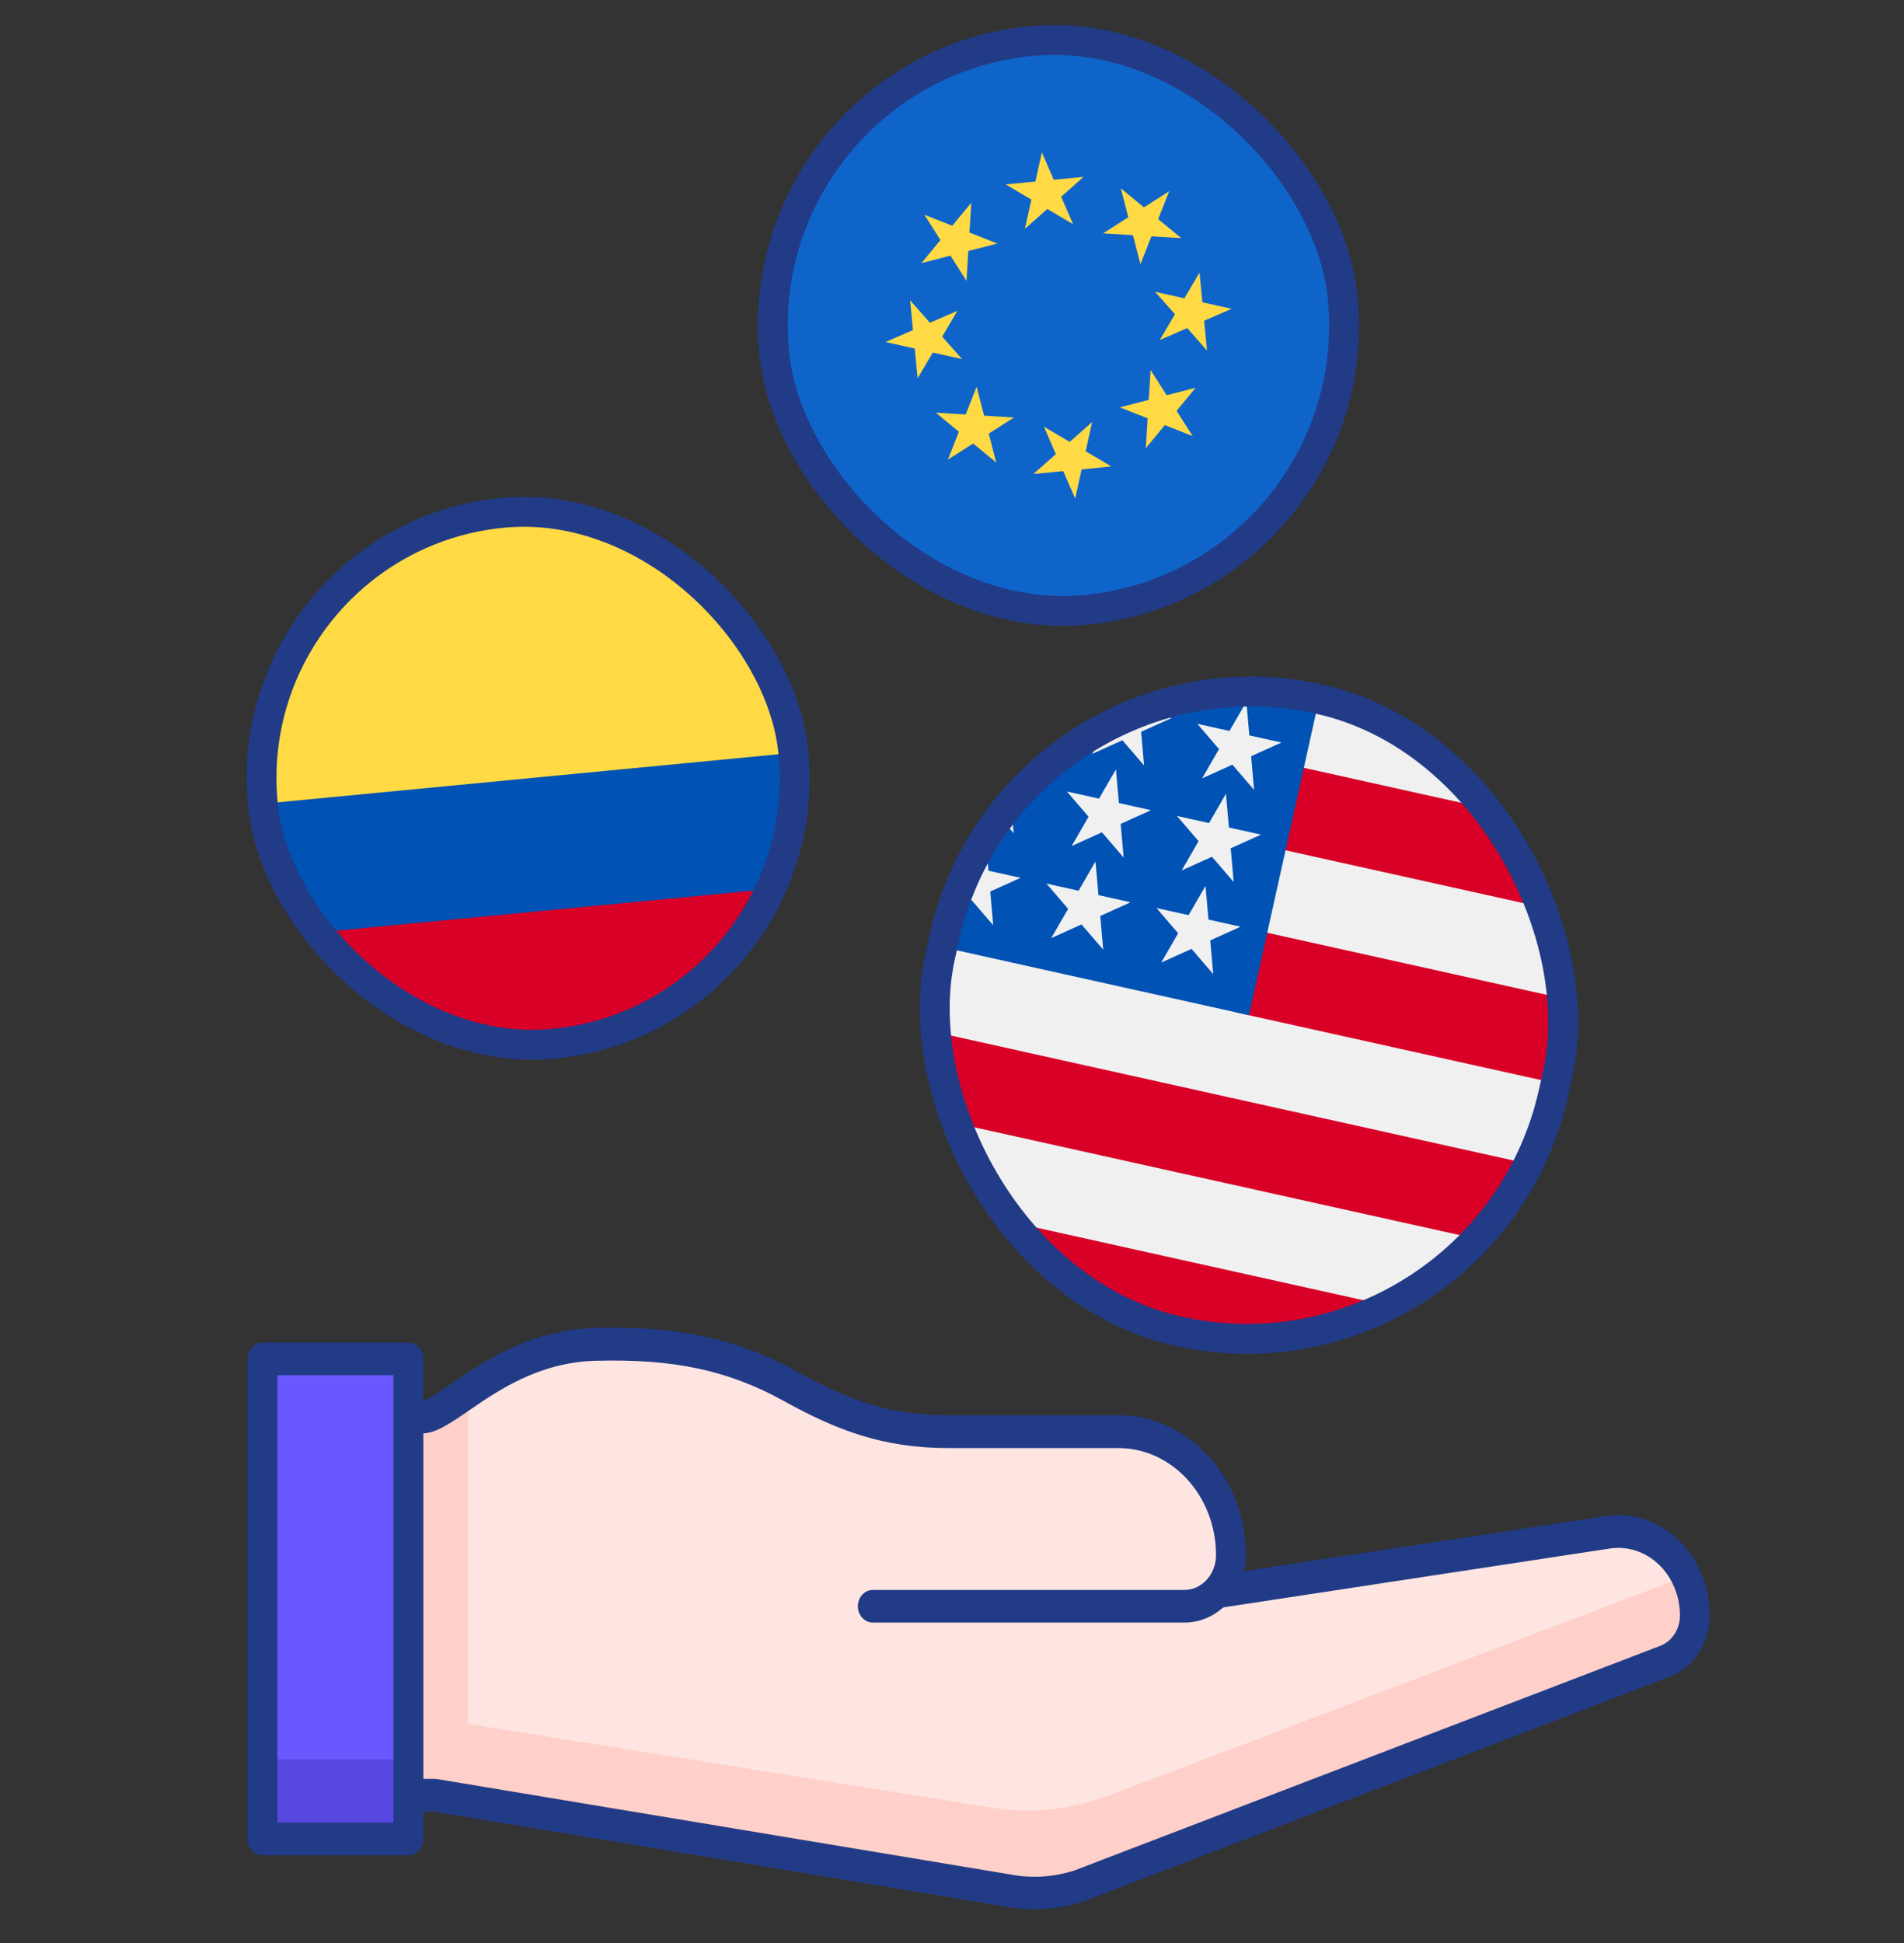
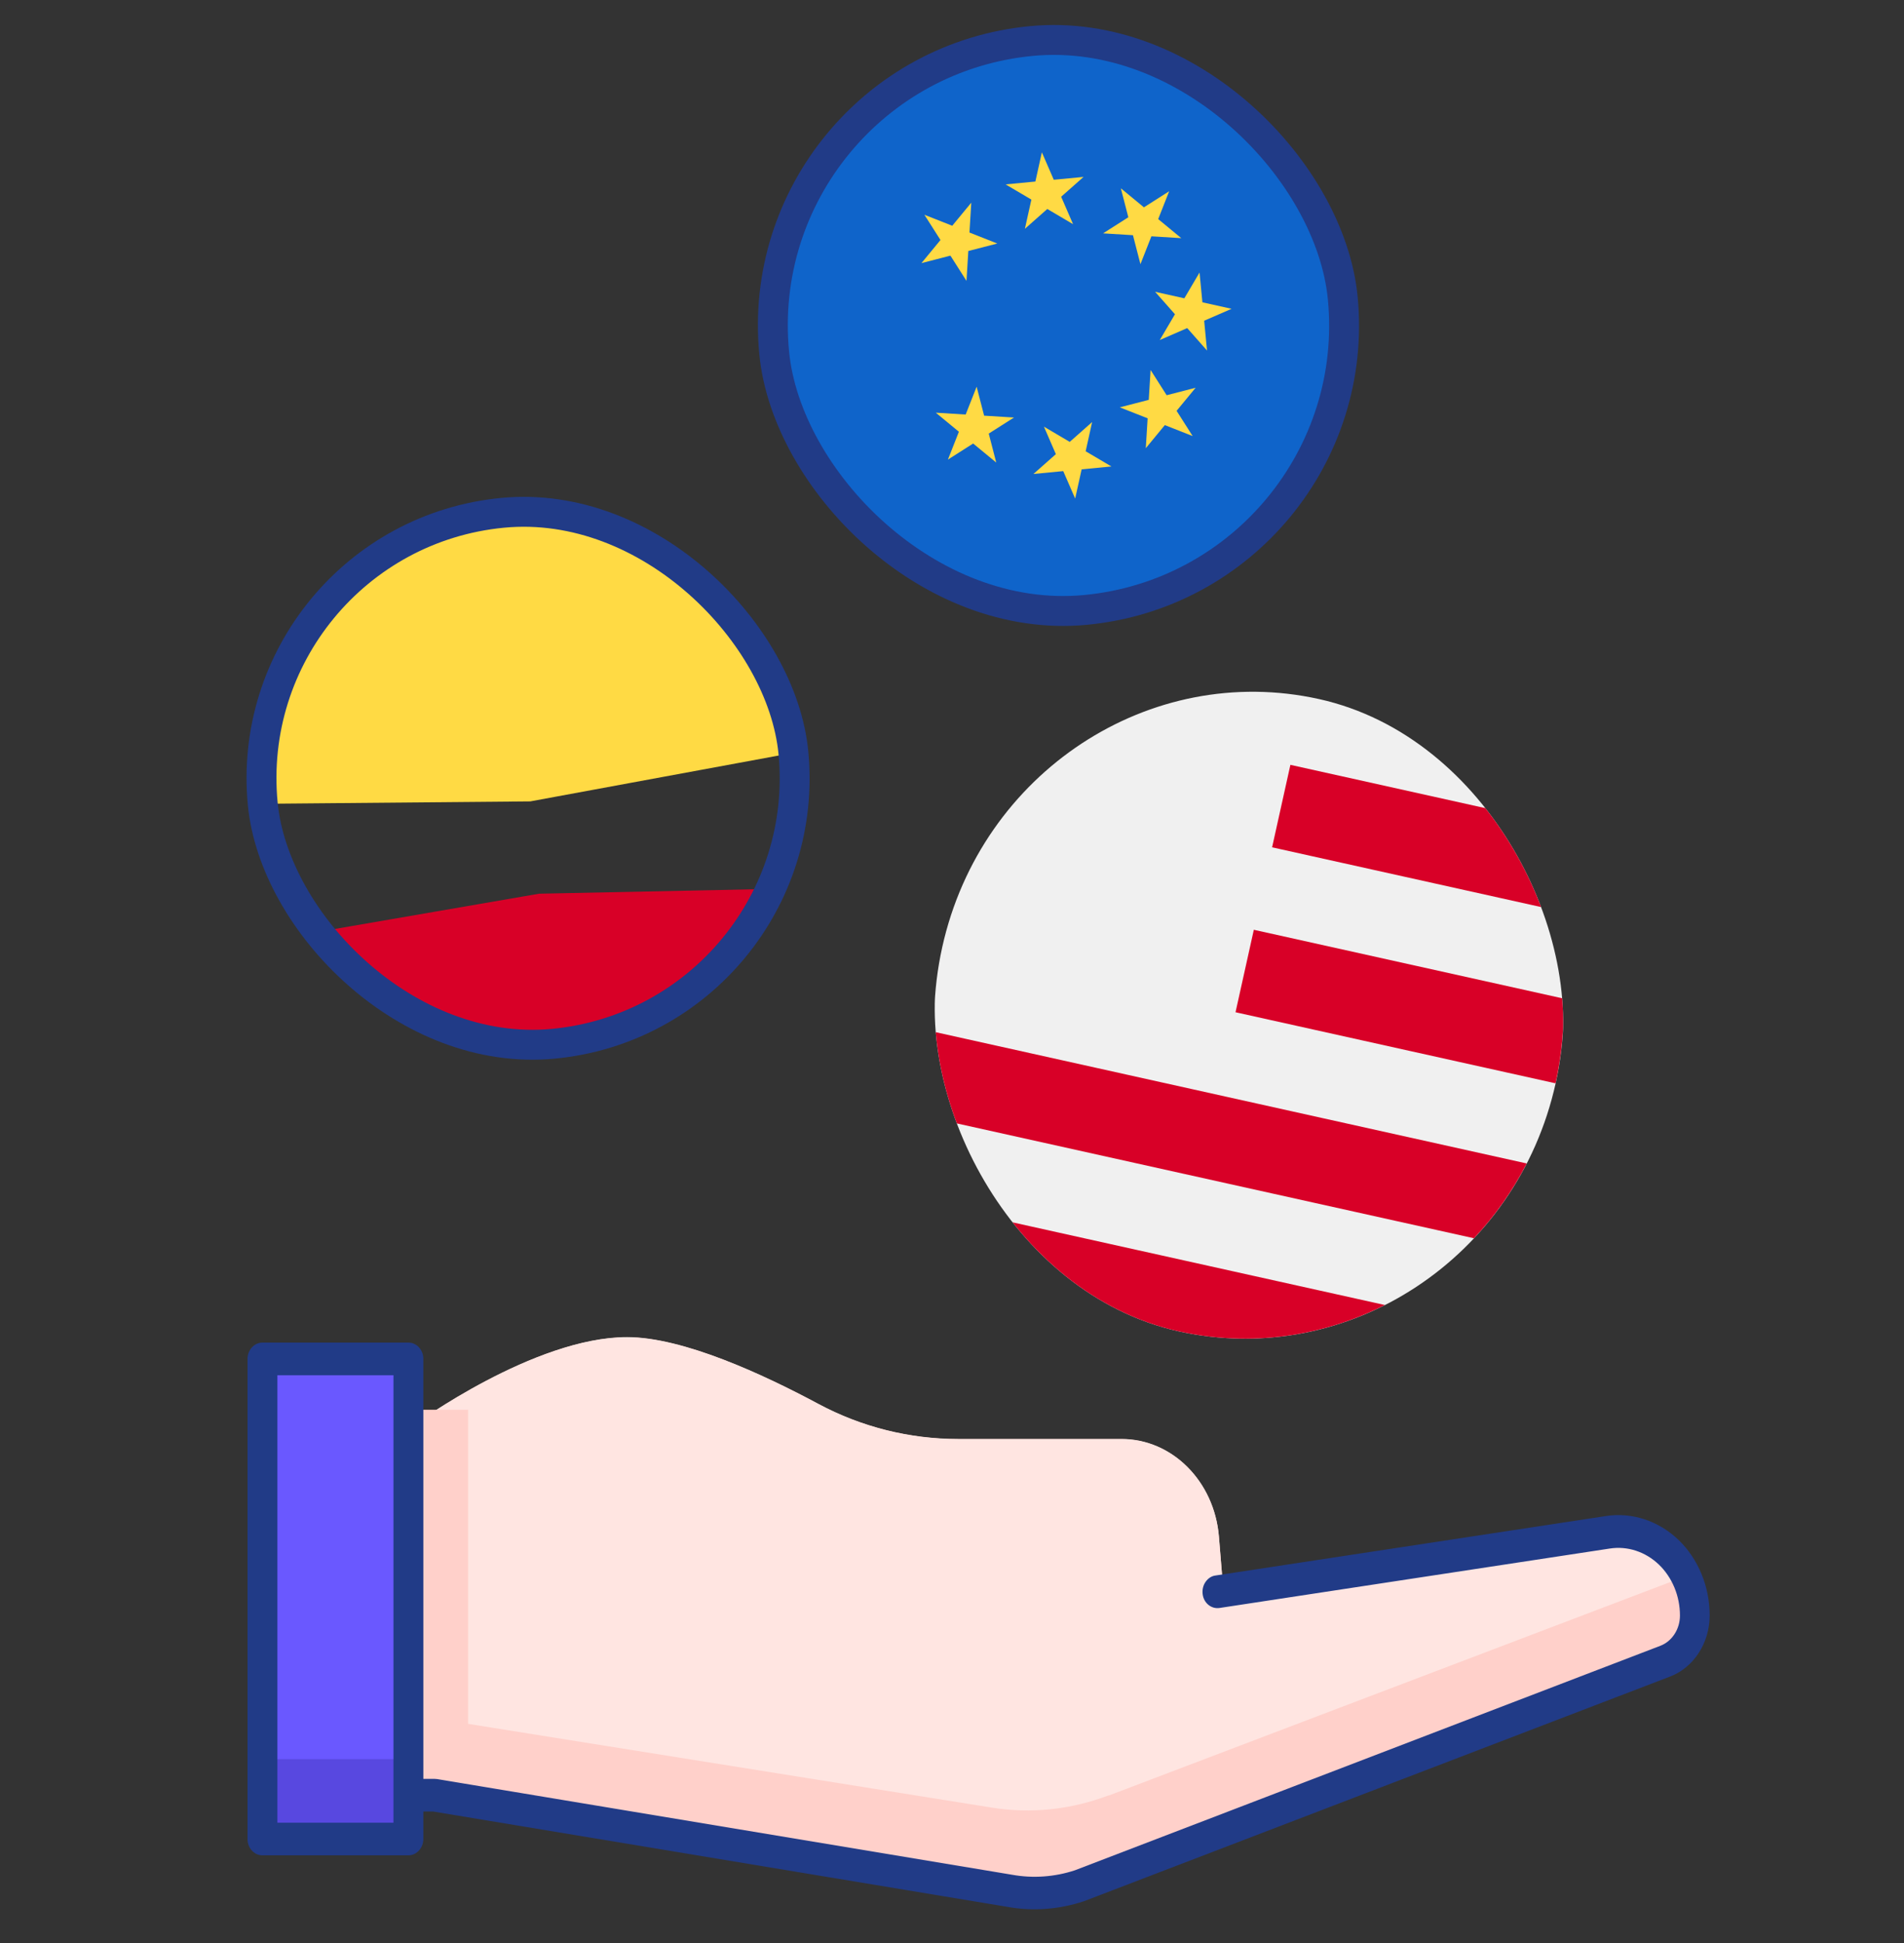
<svg xmlns="http://www.w3.org/2000/svg" width="100" height="102" viewBox="0 0 100 102" fill="none">
  <rect x="0" y="0" width="100" height="102" fill="#333333" stroke="none" />
  <path d="M21.103 71.716H14.133V96.163H21.103V71.716Z" fill="#6A58FF" />
  <path d="M21.103 92.349H14.133V96.172H21.103V92.349Z" fill="#5848E0" />
  <path d="M21.798 74.773V93.873L52.097 98.715C54.153 99.049 56.263 98.823 58.229 98.075L87.698 86.875C88.645 86.505 89.177 85.414 88.933 84.35L88.798 83.764C88.329 81.699 86.499 80.364 84.587 80.689L64.288 83.944L64.018 80.662C63.775 77.767 61.565 75.549 58.905 75.549H50.329C47.778 75.549 45.262 74.927 42.971 73.7C40.095 72.158 35.874 70.201 32.935 70.201C28.056 70.201 21.789 74.782 21.789 74.782L21.798 74.773Z" fill="#FFD0CA" />
  <path d="M58.229 94.261L87.698 83.061C87.95 82.962 88.167 82.817 88.356 82.628C87.59 81.239 86.129 80.428 84.587 80.68L64.288 83.936L64.018 80.653C63.775 77.759 61.565 75.54 58.905 75.54H50.329C47.778 75.54 45.262 74.918 42.971 73.692C40.095 72.15 35.874 70.193 32.935 70.193C28.056 70.193 21.789 74.774 21.789 74.774V90.049L52.088 94.892C54.144 95.225 56.254 95 58.22 94.251L58.229 94.261Z" fill="#FFE5E1" />
  <path d="M24.583 74.007H21.797V93.864H24.583V74.007Z" fill="#FFD0CA" />
  <path d="M88.152 80.833C87.097 79.832 85.708 79.372 84.329 79.589L63.832 82.709C63.624 82.736 63.444 82.862 63.318 83.042C63.191 83.223 63.137 83.448 63.164 83.683C63.219 84.151 63.615 84.476 64.048 84.413L84.545 81.293C85.474 81.149 86.412 81.455 87.124 82.132C87.827 82.808 88.233 83.782 88.233 84.81C88.233 85.522 87.818 86.162 87.205 86.397L56.456 98.183C55.391 98.534 54.255 98.616 53.155 98.417L22.956 93.394C22.956 93.394 22.874 93.385 22.838 93.385H22.144C21.711 93.385 21.359 93.773 21.359 94.242C21.359 94.711 21.711 95.099 22.144 95.099H22.757L52.912 100.103C54.255 100.347 55.626 100.239 56.933 99.806L87.719 88.011C88.963 87.533 89.793 86.244 89.793 84.801C89.793 83.277 89.189 81.825 88.143 80.824L88.152 80.833Z" fill="#213B87" />
  <path d="M21.449 70.481H13.784C13.352 70.481 13 70.869 13 71.338V96.541C13 97.019 13.352 97.398 13.784 97.398H21.449C21.882 97.398 22.234 97.01 22.234 96.541V71.338C22.234 70.86 21.882 70.481 21.449 70.481ZM20.665 95.685H14.569V72.194H20.665V95.685Z" fill="#213B87" />
-   <path d="M58.727 74.295H49.799C46.634 74.295 44.488 73.457 41.846 71.996C38.708 70.264 35.534 69.579 31.178 69.714C27.815 69.823 25.38 71.5 23.766 72.609C22.981 73.15 22.44 73.502 22.179 73.538C21.719 73.538 21.367 73.925 21.367 74.394C21.367 74.863 21.719 75.251 22.152 75.251C22.873 75.251 23.595 74.755 24.596 74.07C26.155 72.997 28.293 71.527 31.232 71.437C35.353 71.32 38.221 71.924 41.152 73.538C43.929 75.071 46.346 76.018 49.808 76.018H58.736C61.567 76.018 63.867 78.543 63.867 81.644C63.867 82.645 63.118 83.466 62.207 83.466H45.841C45.408 83.466 45.056 83.854 45.056 84.323C45.056 84.792 45.408 85.179 45.841 85.179H62.207C63.984 85.179 65.436 83.592 65.436 81.635C65.436 77.587 62.433 74.295 58.736 74.295H58.727Z" fill="#213B87" />
  <g clip-path="url(#clip0_1271_62299)">
    <path d="M57.026 32.016C65.272 31.224 71.315 23.897 70.523 15.651C69.731 7.405 62.404 1.362 54.158 2.154C45.911 2.945 39.868 10.272 40.66 18.519C41.452 26.765 48.779 32.808 57.026 32.016Z" fill="#0F64CA" />
    <path d="M54.72 7.995L55.346 9.437L56.91 9.287L55.733 10.328L56.359 11.769L55.005 10.971L53.828 12.012L54.169 10.478L52.815 9.68L54.379 9.53L54.72 7.995Z" fill="#FFDA44" />
    <path d="M48.551 11.275L50.013 11.851L51.013 10.639L50.917 12.207L52.379 12.784L50.857 13.177L50.761 14.745L49.917 13.42L48.395 13.813L49.395 12.6L48.551 11.275Z" fill="#FFDA44" />
-     <path d="M46.509 17.956L47.95 17.33L47.8 15.766L48.841 16.943L50.283 16.317L49.485 17.671L50.526 18.848L48.992 18.507L48.194 19.861L48.043 18.297L46.509 17.956Z" fill="#FFDA44" />
    <path d="M49.785 24.127L50.362 22.665L49.149 21.665L50.718 21.762L51.294 20.3L51.687 21.821L53.256 21.918L51.93 22.762L52.324 24.283L51.111 23.283L49.785 24.127Z" fill="#FFDA44" />
    <path d="M56.469 26.173L55.842 24.732L54.278 24.882L55.455 23.841L54.829 22.399L56.183 23.197L57.36 22.156L57.02 23.69L58.374 24.488L56.809 24.639L56.469 26.173Z" fill="#FFDA44" />
    <path d="M62.64 22.893L61.178 22.317L60.178 23.529L60.275 21.96L58.812 21.384L60.334 20.991L60.43 19.422L61.274 20.748L62.796 20.355L61.796 21.567L62.64 22.893Z" fill="#FFDA44" />
    <path d="M64.685 16.211L63.244 16.837L63.394 18.402L62.353 17.224L60.912 17.851L61.71 16.497L60.669 15.319L62.203 15.66L63.001 14.306L63.151 15.87L64.685 16.211Z" fill="#FFDA44" />
    <path d="M61.406 10.04L60.83 11.502L62.042 12.502L60.473 12.406L59.897 13.868L59.504 12.347L57.935 12.25L59.261 11.406L58.868 9.885L60.08 10.884L61.406 10.04Z" fill="#FFDA44" />
  </g>
  <rect x="39.227" y="3.588" width="30" height="30" rx="15" transform="rotate(-5.485 39.227 3.588)" stroke="#213B87" stroke-width="1.57" stroke-miterlimit="10" />
  <g clip-path="url(#clip1_1271_62299)">
    <path d="M13.799 42.196C13.06 34.5 18.7 27.661 26.397 26.922C34.093 26.183 40.932 31.823 41.671 39.52L27.851 42.07L13.799 42.196Z" fill="#FFDA44" />
    <path d="M16.329 48.984C19.139 52.918 23.912 55.288 29.07 54.793C34.228 54.298 38.462 51.062 40.472 46.666L28.313 46.916L16.329 48.984Z" fill="#D80027" />
-     <path d="M40.473 46.667C41.462 44.503 41.912 42.058 41.669 39.52L13.797 42.196C14.041 44.734 14.948 47.049 16.331 48.985L40.473 46.667Z" fill="#0052B4" />
  </g>
  <rect x="12.461" y="28.259" width="28" height="28" rx="14" transform="rotate(-5.485 12.461 28.259)" stroke="#213B87" stroke-width="1.57" stroke-miterlimit="10" />
  <g clip-path="url(#clip2_1271_62299)">
    <path d="M61.911 69.891C70.808 71.866 79.669 66.036 81.703 56.871C83.738 47.705 78.176 38.674 69.28 36.699C60.384 34.724 51.522 40.553 49.488 49.719C47.453 58.885 53.015 67.916 61.911 69.891Z" fill="#F0F0F0" />
    <path d="M64.891 53.139L81.699 56.87C82.031 55.373 82.159 53.879 82.105 52.418L65.852 48.81L64.891 53.139Z" fill="#D80027" />
    <path d="M66.812 44.481L81.256 47.687C80.638 45.81 79.703 44.065 78.501 42.533L67.773 40.151L66.812 44.481Z" fill="#D80027" />
    <path d="M61.906 69.89C65.697 70.732 69.481 70.156 72.734 68.508L52.68 64.057C54.93 66.925 58.115 69.049 61.906 69.89Z" fill="#D80027" />
    <path d="M49.926 58.902L77.414 65.004C78.501 63.849 79.438 62.531 80.184 61.077L49.078 54.171C49.139 55.805 49.43 57.396 49.926 58.902V58.902Z" fill="#D80027" />
-     <path d="M60.058 37.371L61.526 37.697L59.934 38.416L60.088 40.185L58.95 38.86L57.357 39.579L58.125 38.251C56.694 39.016 55.372 39.99 54.205 41.144L54.675 41.249L53.661 41.706C53.474 41.909 53.292 42.117 53.114 42.329L53.237 43.737L52.591 42.986C52.306 43.363 52.034 43.754 51.779 44.157L51.914 45.709L53.602 46.083L52.009 46.802L52.164 48.572L51.025 47.247L50.072 47.677C49.839 48.337 49.643 49.018 49.488 49.719L65.596 53.295C67.63 44.129 67.87 43.049 69.28 36.699C66.098 35.992 62.92 36.285 60.058 37.371V37.371ZM57.942 49.854L56.803 48.529L55.211 49.248L56.1 47.71L54.961 46.385L56.649 46.76L57.537 45.222L57.692 46.991L59.379 47.366L57.787 48.085L57.942 49.854ZM58.86 43.25L59.015 45.02L57.876 43.695L56.284 44.414L57.173 42.876L56.034 41.551L57.722 41.925L58.611 40.387L58.765 42.157L60.453 42.532L58.86 43.25ZM63.719 51.137L62.581 49.812L60.989 50.531L61.877 48.993L60.739 47.668L62.427 48.042L63.315 46.505L63.47 48.274L65.157 48.649L63.565 49.367L63.719 51.137ZM64.638 44.533L64.793 46.303L63.654 44.977L62.062 45.696L62.951 44.158L61.812 42.833L63.5 43.208L64.388 41.67L64.543 43.44L66.231 43.814L64.638 44.533ZM65.711 39.699L65.866 41.468L64.727 40.143L63.135 40.862L64.024 39.324L62.885 37.999L64.573 38.373L65.462 36.836L65.616 38.605L67.304 38.98L65.711 39.699Z" fill="#0052B4" />
  </g>
-   <rect x="53.172" y="33.123" width="33" height="34" rx="16.5" transform="rotate(12.516 53.172 33.123)" stroke="#213B87" stroke-width="1.57" stroke-miterlimit="10" />
  <defs>
    <clipPath id="clip0_1271_62299">
      <rect x="39.227" y="3.588" width="30" height="30" rx="15" transform="rotate(-5.485 39.227 3.588)" fill="white" />
    </clipPath>
    <clipPath id="clip1_1271_62299">
      <rect x="12.461" y="28.259" width="28" height="28" rx="14" transform="rotate(-5.485 12.461 28.259)" fill="white" />
    </clipPath>
    <clipPath id="clip2_1271_62299">
      <rect x="53.172" y="33.123" width="33" height="34" rx="16.5" transform="rotate(12.516 53.172 33.123)" fill="white" />
    </clipPath>
  </defs>
</svg>